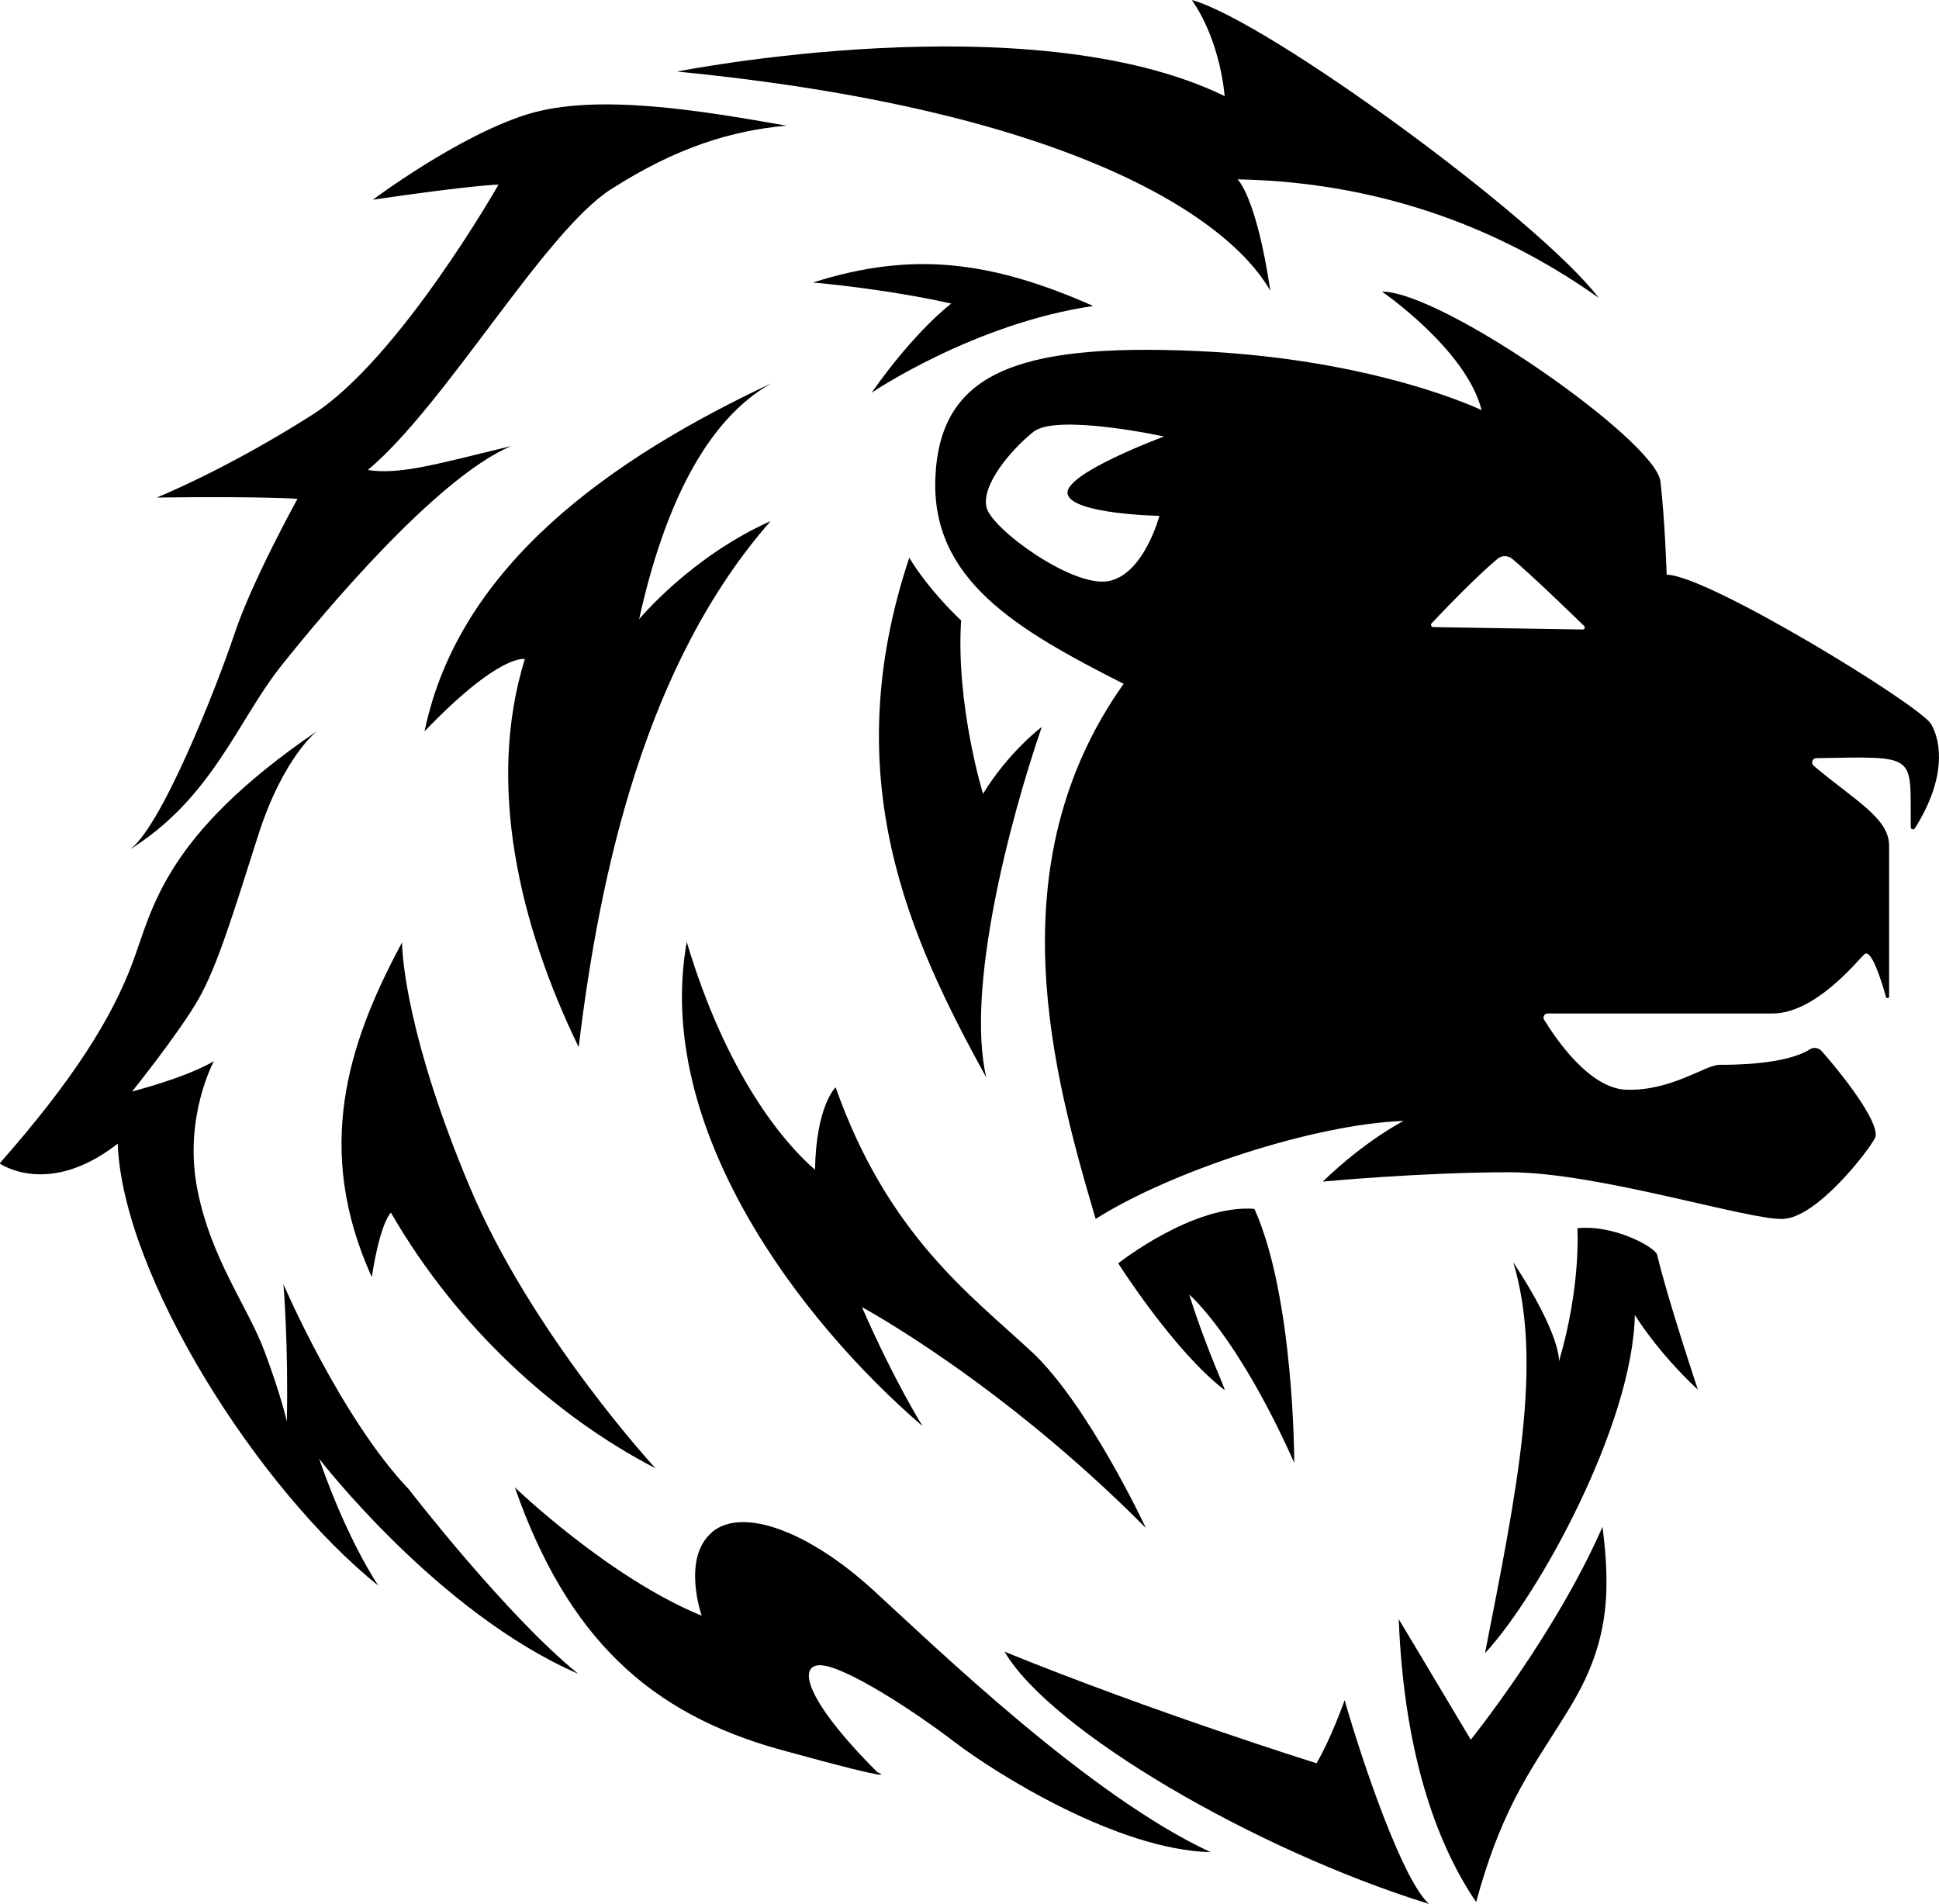
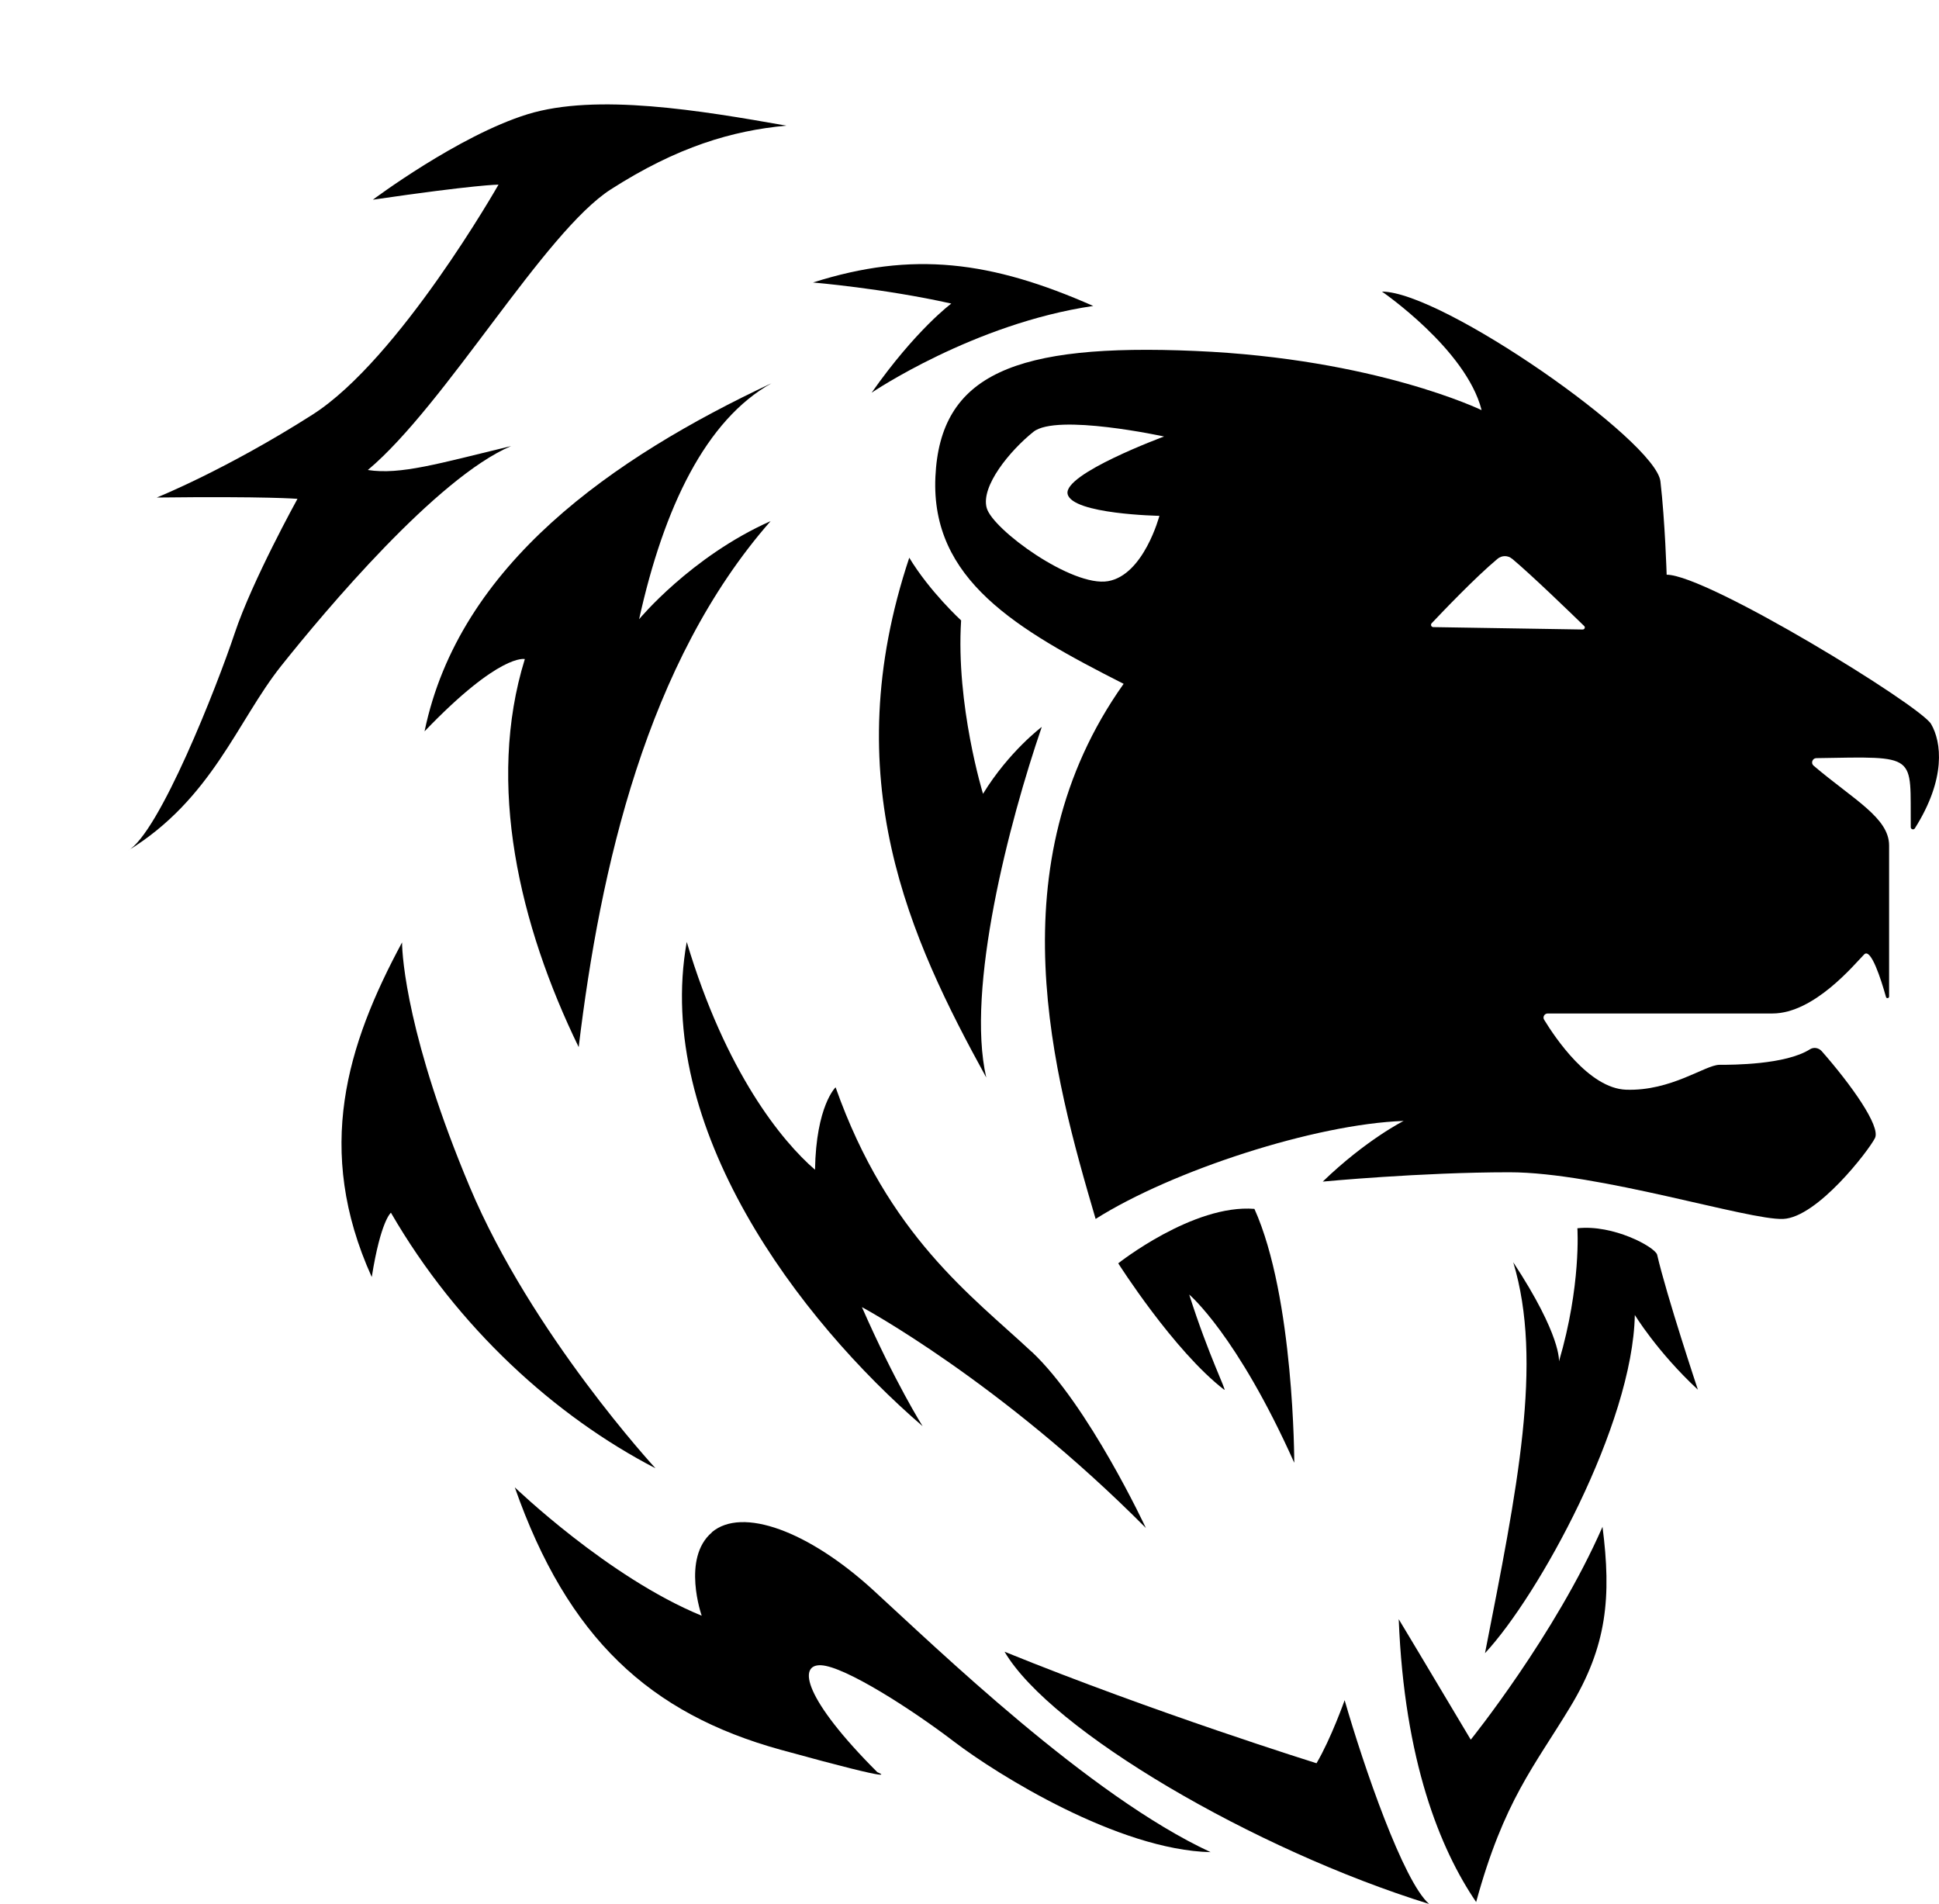
<svg xmlns="http://www.w3.org/2000/svg" id="Layer_2" data-name="Layer 2" viewBox="0 0 162.04 159.12">
  <defs>
    <style>
      .cls-1 {
        fill: #114ea2;
      }
    </style>
  </defs>
  <path class="cls-1" d="M123.8,34.27s-8.84-4.29-23.92-4.94c-15.08-.65-21.32,1.95-21.71,10.53-.39,8.58,6.76,12.74,15.73,17.29-10.79,15.21-5.85,32.76-2.34,44.72,6.37-4.03,18.33-7.93,25.74-8.19,0,0-3.12,1.56-6.76,5.07,0,0,8.19-.78,15.6-.78s20.02,4.03,22.88,3.9c2.86-.13,7.15-5.72,7.67-6.76,.49-.98-2-4.47-4.45-7.26-.25-.28-.66-.36-.98-.16-2.04,1.3-6.5,1.3-7.57,1.3-1.17,0-4.03,2.21-7.8,2.08-3.1-.11-5.94-4.36-6.85-5.85-.14-.23,.03-.52,.3-.52h18.78c3.51,0,6.89-4.16,7.67-4.94,.56-.56,1.4,2.06,1.82,3.56,.04,.15,.26,.12,.26-.04v-12.62c0-2.31-2.95-3.82-6.31-6.67-.25-.21-.1-.62,.22-.63,8.6-.14,7.84-.39,7.9,5.77,0,.18,.24,.25,.34,.1,2.63-4.16,2.23-7.22,1.36-8.72-.91-1.56-18.72-12.48-22.1-12.48,0,0-.13-4.42-.52-7.8-.39-3.38-18.2-15.86-23.27-15.86,0,0,7.02,4.81,8.32,9.88Zm-34.58,7.02c.39,1.69,7.67,1.82,7.67,1.82,0,0-1.3,4.94-4.29,5.46-2.99,.52-9.62-4.29-10.14-6.11-.52-1.82,1.95-4.81,3.9-6.37s10.92,.39,10.92,.39c0,0-8.45,3.12-8.06,4.81Zm37.14,5.4c1.65,1.38,5,4.63,6.03,5.63,.11,.11,.03,.29-.13,.29l-12.48-.2c-.17,0-.25-.2-.14-.32,.9-.95,3.64-3.83,5.51-5.39,.35-.29,.86-.3,1.21,0Z" style="fill: rgb(0, 0, 0);" />
-   <path class="cls-1" d="M106.16,24.3c-1.18-7.94-2.74-9.31-2.74-9.31,9.88,.18,20.38,2.94,30.18,9.9-5-6.56-27.63-23.12-34-24.89,2.45,3.53,2.74,8.03,2.74,8.03C86.07,.1,56.58,5.98,56.58,5.98c32.14,3.14,45.86,11.86,49.58,18.32Z" style="fill: rgb(0, 0, 0);" />
  <path class="cls-1" d="M67.94,23.61s5.88,.49,11.56,1.76c0,0-2.94,2.16-6.66,7.45,0,0,8.52-5.78,18.52-7.25-8.52-3.76-15.09-4.61-23.42-1.96Z" style="fill: rgb(0, 0, 0);" />
  <path class="cls-1" d="M75.99,46.6c-6.16,18.48,.04,31.81,6.43,43.45-1.71-7.42,1.9-21.32,4.64-29.3,0,0-2.74,2.05-4.91,5.59,0,0-2.28-7.42-1.83-14.49,0,0-2.62-2.4-4.34-5.25Z" style="fill: rgb(0, 0, 0);" />
  <path class="cls-1" d="M64.49,32.02c-13.24,6.22-26.12,15.13-29.01,29.1,6.31-6.58,8.38-6.04,8.38-6.04-3.24,10.45-.45,22.25,4.5,32.43,1.8-14.95,5.68-32.16,16.04-43.96-6.67,2.97-10.99,8.2-10.99,8.2,2.07-9.37,5.59-16.67,11.08-19.73Z" style="fill: rgb(0, 0, 0);" />
  <path class="cls-1" d="M86.21,112.97c-4.95-4.63-11.99-9.68-16.38-22.1,0,0-1.63,1.53-1.72,6.89-2.77-2.39-7.46-8.13-10.72-19.04-2.77,15.5,9.38,31.57,19.71,40.47,0,0-2.3-3.64-5.07-9.95,0,0,11.58,6.22,23.73,18.46,0,0-4.79-10.28-9.55-14.74Z" style="fill: rgb(0, 0, 0);" />
  <path class="cls-1" d="M108.16,122.24s0-13.82-3.33-21.21c-5.12-.41-11.38,4.55-11.38,4.55,0,0,4.63,7.31,8.86,10.57,.24,.16-1.3-2.84-2.93-7.96,0,0,3.98,3.33,8.78,14.06Z" style="fill: rgb(0, 0, 0);" />
  <path class="cls-1" d="M136.61,109.88s1.87,3.09,5.28,6.26c0,0-2.6-7.8-3.41-11.3-.24-.65-3.66-2.52-6.66-2.19,0,0,.33,4.79-1.54,11.13,0,0,.24-2.11-3.82-8.29,2.52,8.37,.33,18.94-2.36,32.67,4.47-4.79,12.35-19.1,12.52-28.28Z" style="fill: rgb(0, 0, 0);" />
  <path class="cls-1" d="M133.92,127.6c-3.95,9.03-11.01,17.79-11.01,17.79-3.58-6.02-6.02-10.07-6.02-10.07,.47,11.86,3.46,19.22,6.47,23.64,2.32-8.48,4.87-11.35,7.86-16.3,3.09-5.1,3.45-9.22,2.7-15.06Z" style="fill: rgb(0, 0, 0);" />
  <path class="cls-1" d="M112.37,142.09s-1.13,3.2-2.35,5.27c0,0-13.55-4.23-26.07-9.32,3.86,6.59,20.89,16.56,35.48,21.08-2.16-1.88-5.46-11.48-7.06-17.03Z" style="fill: rgb(0, 0, 0);" />
  <path class="cls-1" d="M59.49,128.07c-2.54,2.16-.85,6.96-.85,6.96-7.81-3.2-15.62-10.73-15.62-10.73,4.42,12.61,11.29,18.91,22.21,21.93,10.92,3.01,8.09,1.88,8.09,1.88-6.12-6.12-6.68-9.03-4.71-8.94,1.98,.09,7.57,3.67,11.14,6.4,3.58,2.73,13.7,9.04,21.42,9.22-10.16-4.71-22.87-17.03-28.23-21.93-5.36-4.89-10.92-6.96-13.46-4.8Z" style="fill: rgb(0, 0, 0);" />
-   <path class="cls-1" d="M31.07,106.71c.75-4.71,1.6-5.36,1.6-5.36,5.55,9.6,13.74,17.03,22.11,21.36,0,0-10.35-11.2-15.53-23.53-5.18-12.33-5.65-19.2-5.65-20.42-4.61,8.56-7.34,17.32-2.54,27.95Z" style="fill: rgb(0, 0, 0);" />
+   <path class="cls-1" d="M31.07,106.71c.75-4.71,1.6-5.36,1.6-5.36,5.55,9.6,13.74,17.03,22.11,21.36,0,0-10.35-11.2-15.53-23.53-5.18-12.33-5.65-19.2-5.65-20.42-4.61,8.56-7.34,17.32-2.54,27.95" style="fill: rgb(0, 0, 0);" />
  <path class="cls-1" d="M23.49,55.66c3.68-4.62,13.02-15.75,19.22-18.38-6.09,1.47-9.24,2.42-11.97,2,6.51-5.46,14.74-19.88,20.3-23.45,5.57-3.57,10.15-4.91,14.67-5.33-7.14-1.26-15.86-2.73-21.63-.95-5.78,1.79-12.92,7.14-12.92,7.14,8.61-1.26,10.5-1.26,10.5-1.26,0,0-8.3,14.6-15.54,19.22-7.25,4.62-13.02,6.93-13.02,6.93,9.24-.11,11.76,.11,11.76,.11,0,0-3.78,6.83-5.25,11.24-1.47,4.41-6.3,16.7-8.93,18.17,7.04-4.31,9.14-10.82,12.81-15.44Z" style="fill: rgb(0, 0, 0);" />
-   <path class="cls-1" d="M9.84,95.6c.42,11.03,11.74,28.86,21.78,36.92,0,0-2.55-3.68-4.95-10.61,0,0,9.9,12.87,21.64,17.97-6.08-4.95-14.15-15.42-14.15-15.42-5.66-5.94-10.47-17.12-10.47-17.12,0,0,.42,5.09,.28,11.46,0,0-.42-1.98-1.84-5.8-1.41-3.82-4.53-7.78-5.66-13.72-1.13-5.94,1.41-10.61,1.41-10.61,0,0-1.61,1.14-6.84,2.55,0,0,3.94-4.91,5.53-7.69,1.6-2.8,2.87-7.03,4.99-13.67,2.12-6.65,4.95-8.77,4.95-8.77-12.87,8.77-13.75,14.89-15.45,19.41-1.7,4.53-4.86,9.66-11.09,16.73,0,0,4.04,2.89,9.84-1.63Z" style="fill: rgb(0, 0, 0);" />
</svg>